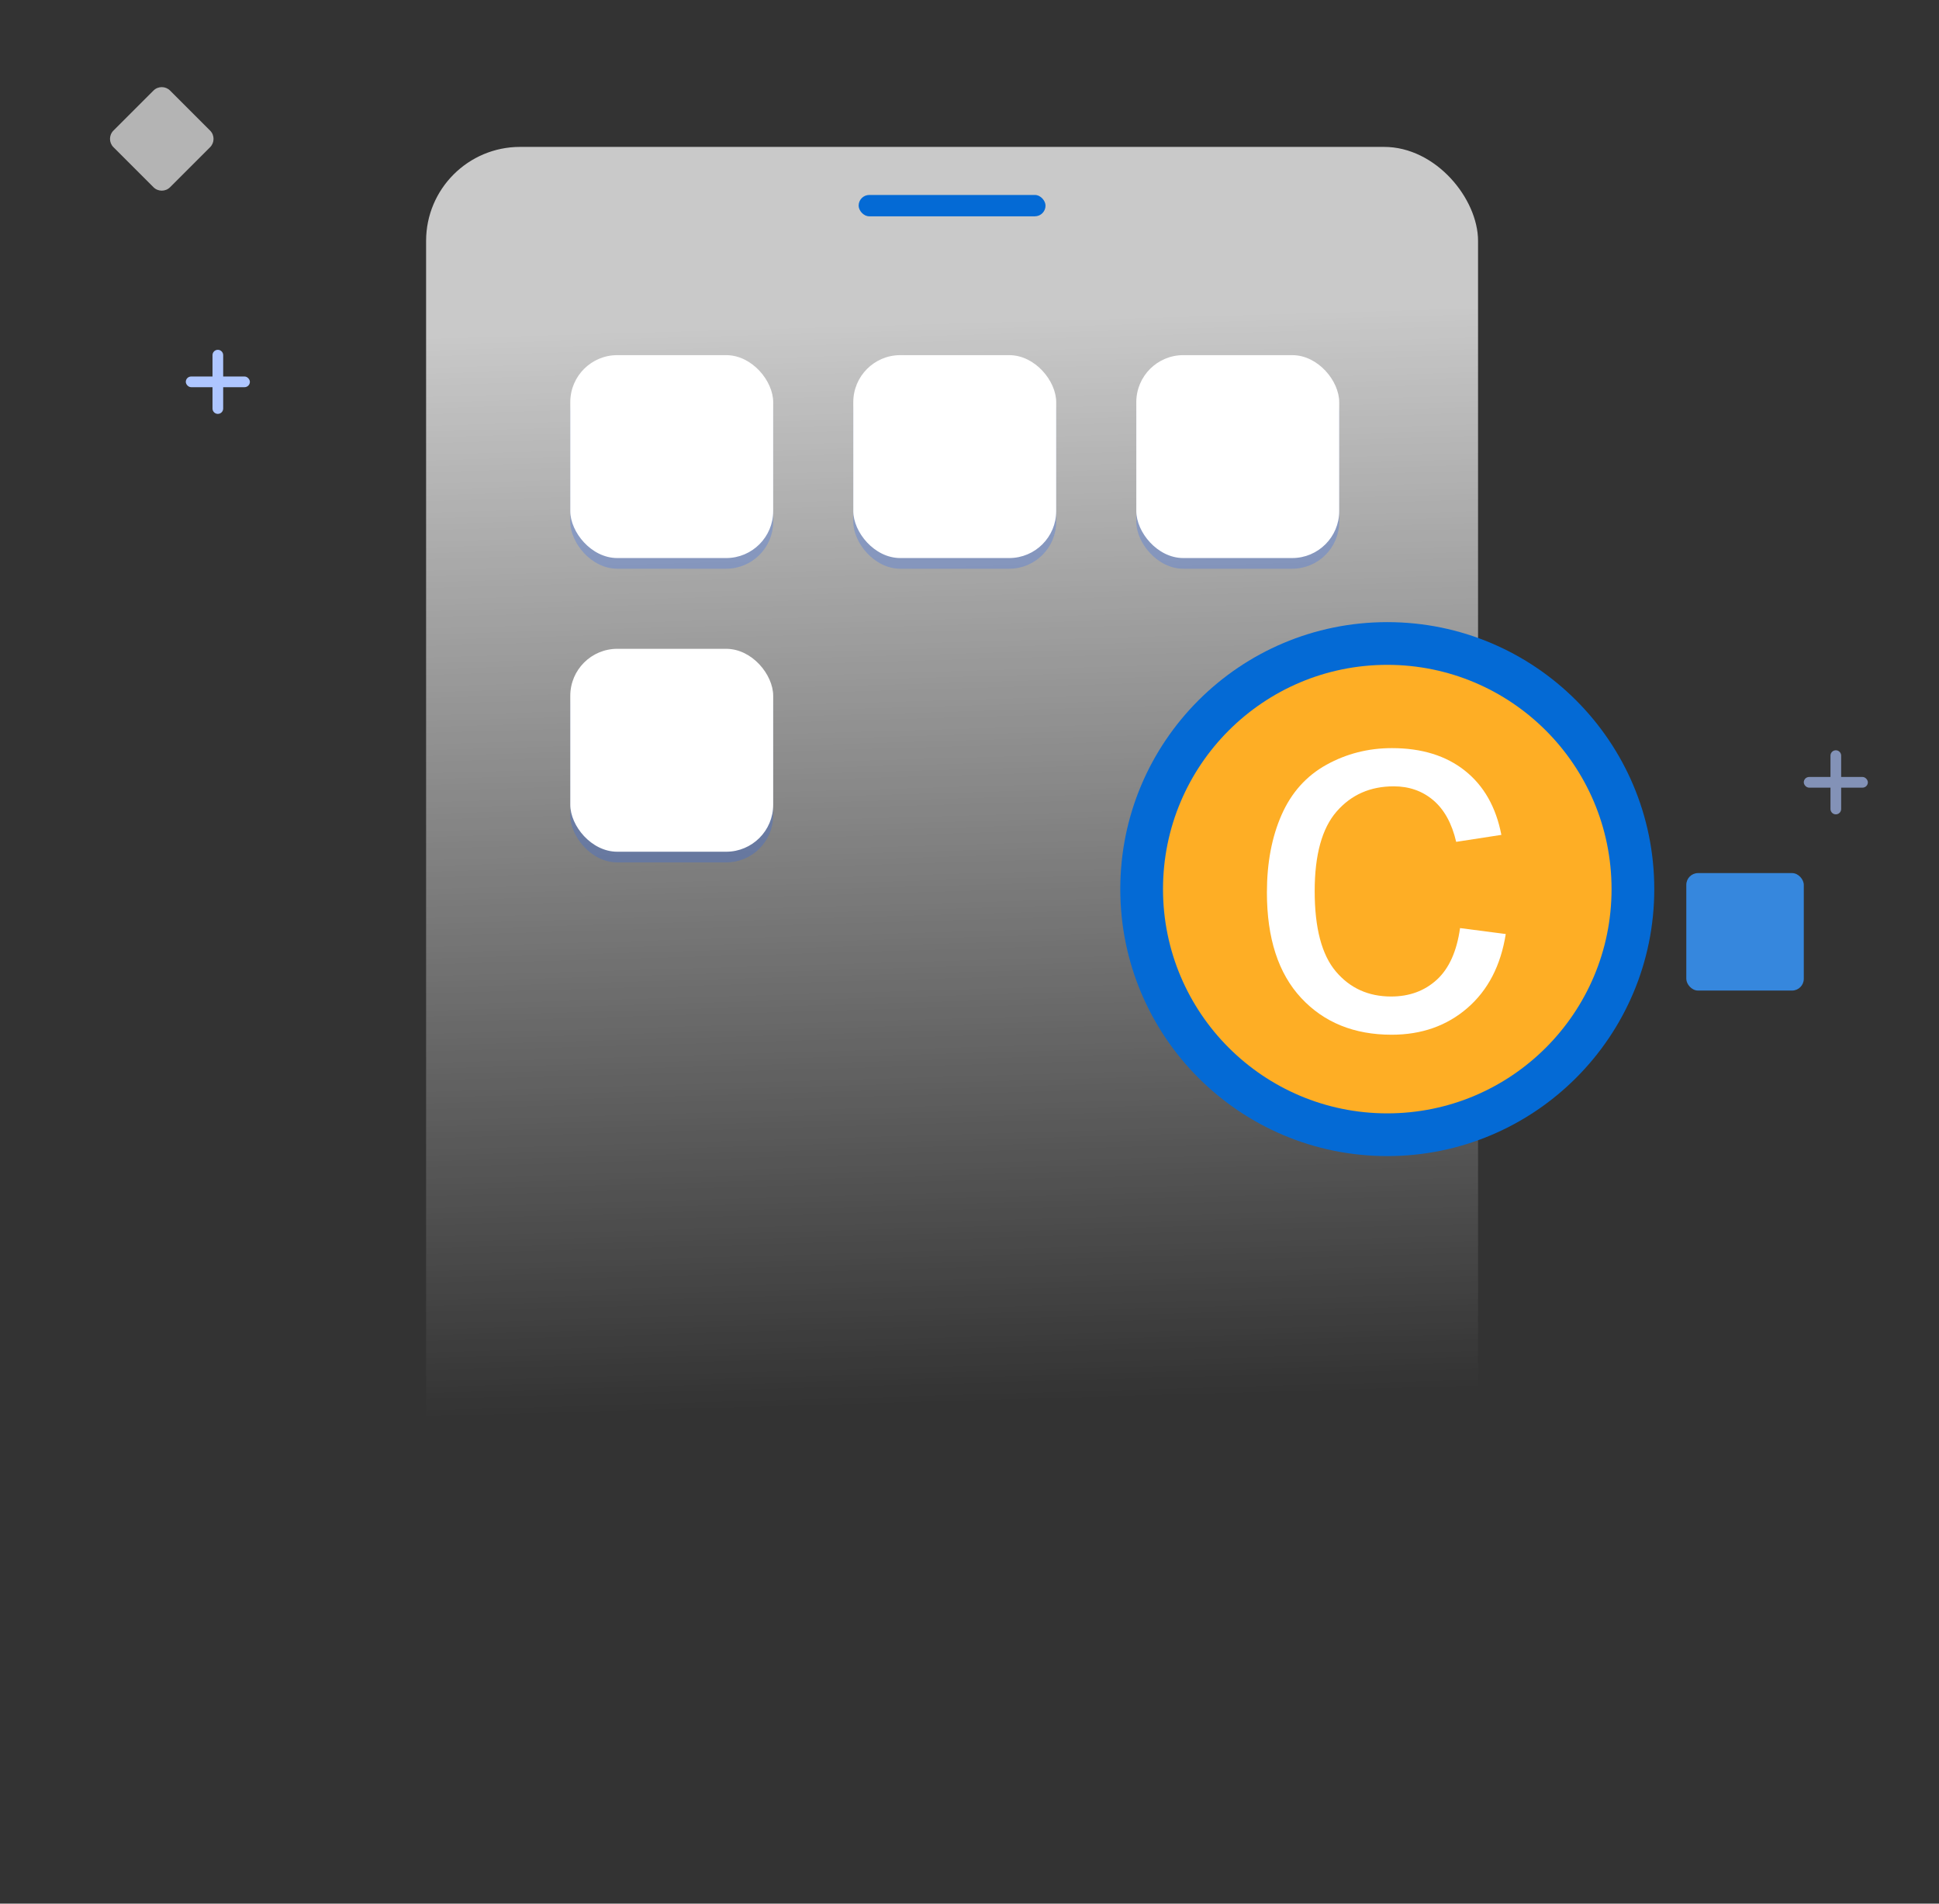
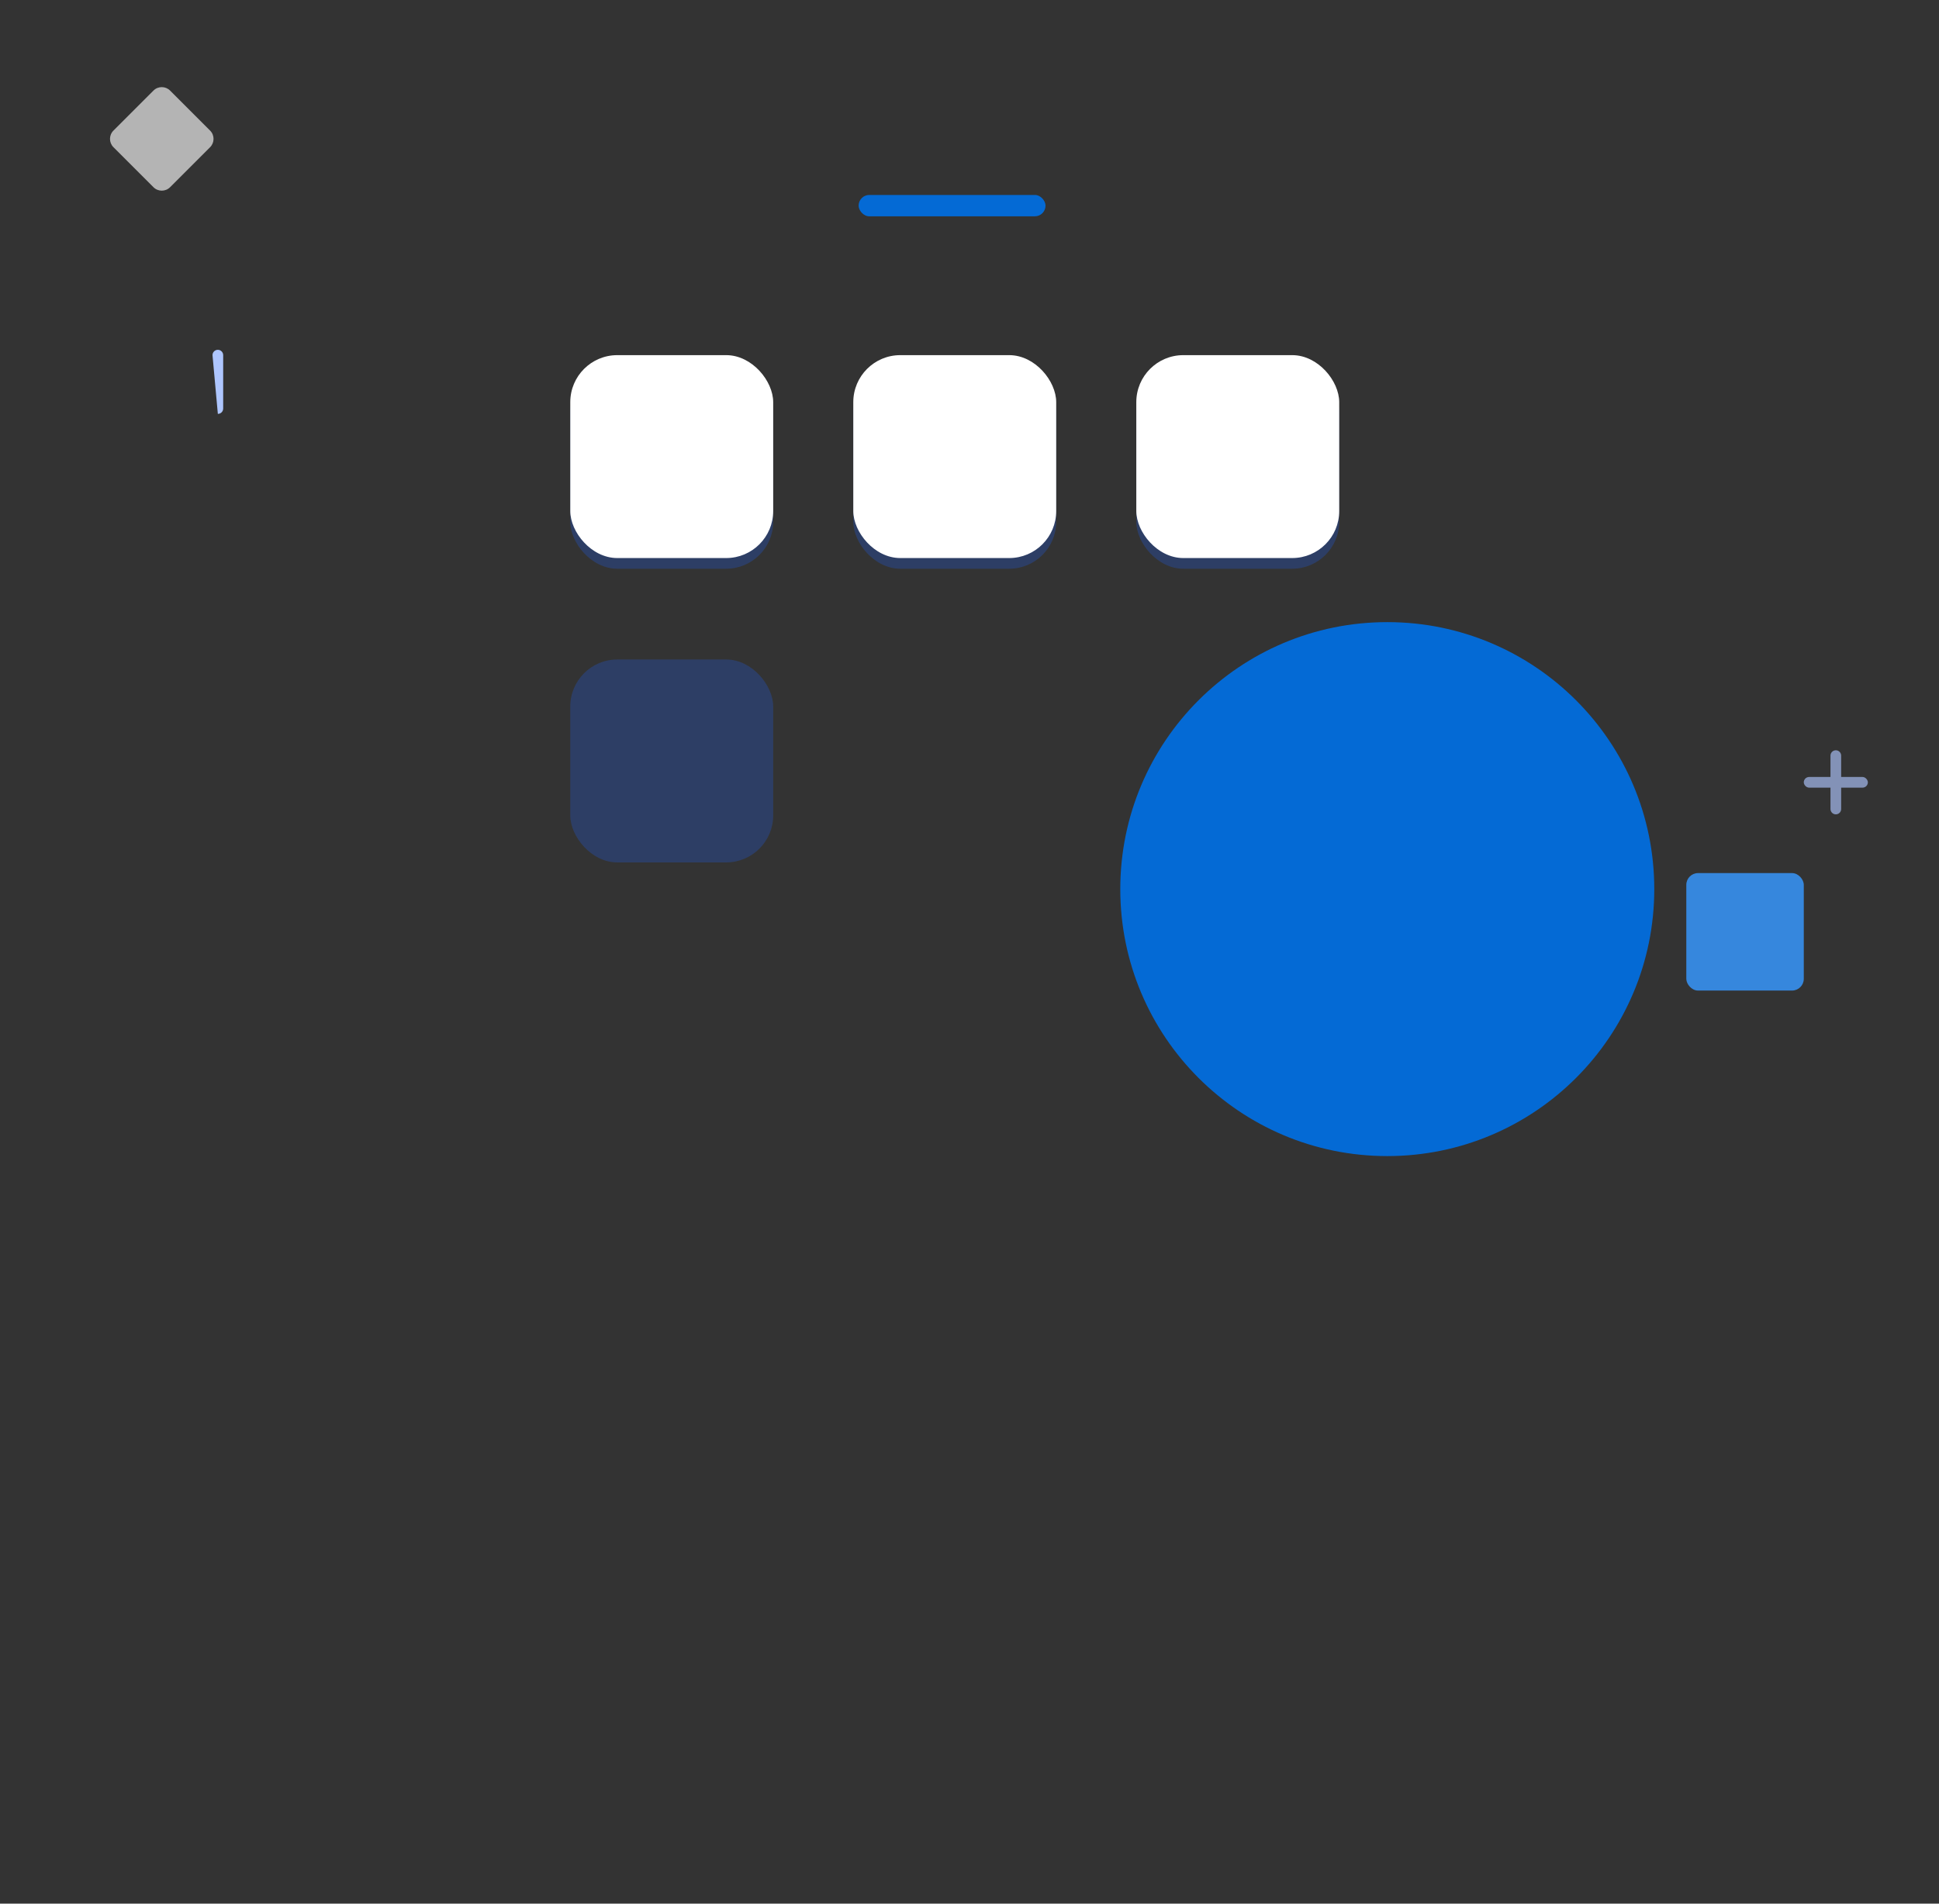
<svg xmlns="http://www.w3.org/2000/svg" width="330px" height="324px" viewBox="0 0 330 324" version="1.1">
  <rect x="0" y="0" width="330" height="324" fill="#333333" stroke="none" />
  <title>APP软著登记电子版权@1x</title>
  <defs>
    <linearGradient x1="64.66%" y1="78.425%" x2="63.333%" y2="9.831%" id="linearGradient-1">
      <stop stop-color="#FFFFFF" stop-opacity="0" offset="0%" />
      <stop stop-color="#FFFFFF" stop-opacity="0.738" offset="100%" />
    </linearGradient>
  </defs>
  <g id="改版产品页" stroke="none" stroke-width="1" fill="none" fill-rule="evenodd">
    <g id="APP软著登记电子版权" transform="translate(-1152, -96)">
      <g id="banner" transform="translate(360, 96)">
        <g id="编组-18" transform="translate(809.893, 14)">
          <path d="M4.823,2.823 L14.455,2.823 C15.56,2.823 16.455,3.719 16.455,4.823 L16.455,14.455 C16.455,15.56 15.56,16.455 14.455,16.455 L4.823,16.455 C3.719,16.455 2.823,15.56 2.823,14.455 L2.823,4.823 C2.823,3.719 3.719,2.823 4.823,2.823 Z" id="矩形" fill="#FFFFFF" opacity="0.63" transform="translate(9.639, 9.639) rotate(45) translate(-9.639, -9.639) " />
          <g id="编组-29" transform="translate(13.729, 45.537)" fill="#AEC6FF">
-             <rect id="矩形" x="0" y="4.544" width="10.906" height="1.818" rx="0.909" />
-             <path d="M0.909,4.544 L9.997,4.544 C10.499,4.544 10.906,4.951 10.906,5.453 C10.906,5.955 10.499,6.362 9.997,6.362 L0.909,6.362 C0.407,6.362 1.96013921e-14,5.955 1.95399252e-14,5.453 C1.94784584e-14,4.951 0.407,4.544 0.909,4.544 Z" id="矩形" transform="translate(5.453, 5.453) rotate(90) translate(-5.453, -5.453) " />
+             <path d="M0.909,4.544 L9.997,4.544 C10.499,4.544 10.906,4.951 10.906,5.453 L0.909,6.362 C0.407,6.362 1.96013921e-14,5.955 1.95399252e-14,5.453 C1.94784584e-14,4.951 0.407,4.544 0.909,4.544 Z" id="矩形" transform="translate(5.453, 5.453) rotate(90) translate(-5.453, -5.453) " />
          </g>
          <g id="编组-29备份" opacity="0.645" transform="translate(289.094, 113.697)" fill="#AEC6FF">
            <rect id="矩形" x="0" y="4.544" width="10.906" height="1.818" rx="0.909" />
            <path d="M0.909,4.544 L9.997,4.544 C10.499,4.544 10.906,4.951 10.906,5.453 C10.906,5.955 10.499,6.362 9.997,6.362 L0.909,6.362 C0.407,6.362 2.04895705e-14,5.955 2.04281037e-14,5.453 C2.03666368e-14,4.951 0.407,4.544 0.909,4.544 Z" id="矩形" transform="translate(5.453, 5.453) rotate(90) translate(-5.453, -5.453) " />
          </g>
          <rect id="矩形备份-10" fill="#3687DD" x="269.101" y="134.599" width="19.994" height="19.994" rx="2" />
          <g id="编组-11" transform="translate(54.625, 11.002)">
-             <rect id="矩形" fill="url(#linearGradient-1)" x="0" y="0" width="179.033" height="272.639" rx="16" />
            <circle id="椭圆形" fill="#046AD5" cx="163.584" cy="126.323" r="45.44" />
-             <circle id="椭圆形" fill="#FEAE25" cx="163.584" cy="126.323" r="38.169" />
            <g id="c" transform="translate(143.099, 102.328)" fill="#FFFFFF" fill-rule="nonzero">
-               <path d="M32.871,30.63 L40.649,31.641 C39.8,37.002 37.625,41.199 34.124,44.231 C30.623,47.263 26.323,48.779 21.226,48.779 C14.839,48.779 9.705,46.692 5.823,42.517 C1.941,38.342 0,32.358 0,24.565 C0,19.526 0.835,15.117 2.505,11.338 C4.175,7.559 6.716,4.724 10.129,2.834 C13.542,0.945 17.256,0 21.27,0 C26.338,0 30.483,1.282 33.706,3.845 C36.929,6.409 38.994,10.049 39.902,14.766 L32.212,15.952 C31.479,12.817 30.183,10.459 28.323,8.877 C26.462,7.295 24.214,6.504 21.577,6.504 C17.593,6.504 14.355,7.932 11.865,10.789 C9.375,13.645 8.13,18.164 8.13,24.346 C8.13,30.615 9.331,35.171 11.733,38.013 C14.136,40.854 17.271,42.275 21.138,42.275 C24.243,42.275 26.836,41.323 28.916,39.419 C30.996,37.515 32.314,34.585 32.871,30.63 Z" id="路径" />
-             </g>
+               </g>
            <rect id="矩形" fill="#1F61FF" opacity="0.249" x="24.538" y="37.261" width="34.534" height="34.534" rx="8" />
            <rect id="矩形备份-6" fill="#1F61FF" opacity="0.249" x="24.538" y="87.245" width="34.534" height="34.534" rx="8" />
            <rect id="矩形备份-2" fill="#1F61FF" opacity="0.249" x="72.704" y="37.261" width="34.534" height="34.534" rx="8" />
            <rect id="矩形备份-4" fill="#1F61FF" opacity="0.249" x="120.87" y="37.261" width="34.534" height="34.534" rx="8" />
            <rect id="矩形" fill="#FFFFFF" x="24.538" y="35.443" width="34.534" height="34.534" rx="8" />
-             <rect id="矩形备份-7" fill="#FFFFFF" x="24.538" y="85.427" width="34.534" height="34.534" rx="8" />
            <rect id="矩形备份-3" fill="#FFFFFF" x="72.704" y="35.443" width="34.534" height="34.534" rx="8" />
            <rect id="矩形备份-5" fill="#FFFFFF" x="120.87" y="35.443" width="34.534" height="34.534" rx="8" />
            <rect id="矩形" fill="#046AD5" x="73.613" y="8.179" width="31.808" height="3.635" rx="1.818" />
          </g>
        </g>
      </g>
    </g>
  </g>
</svg>